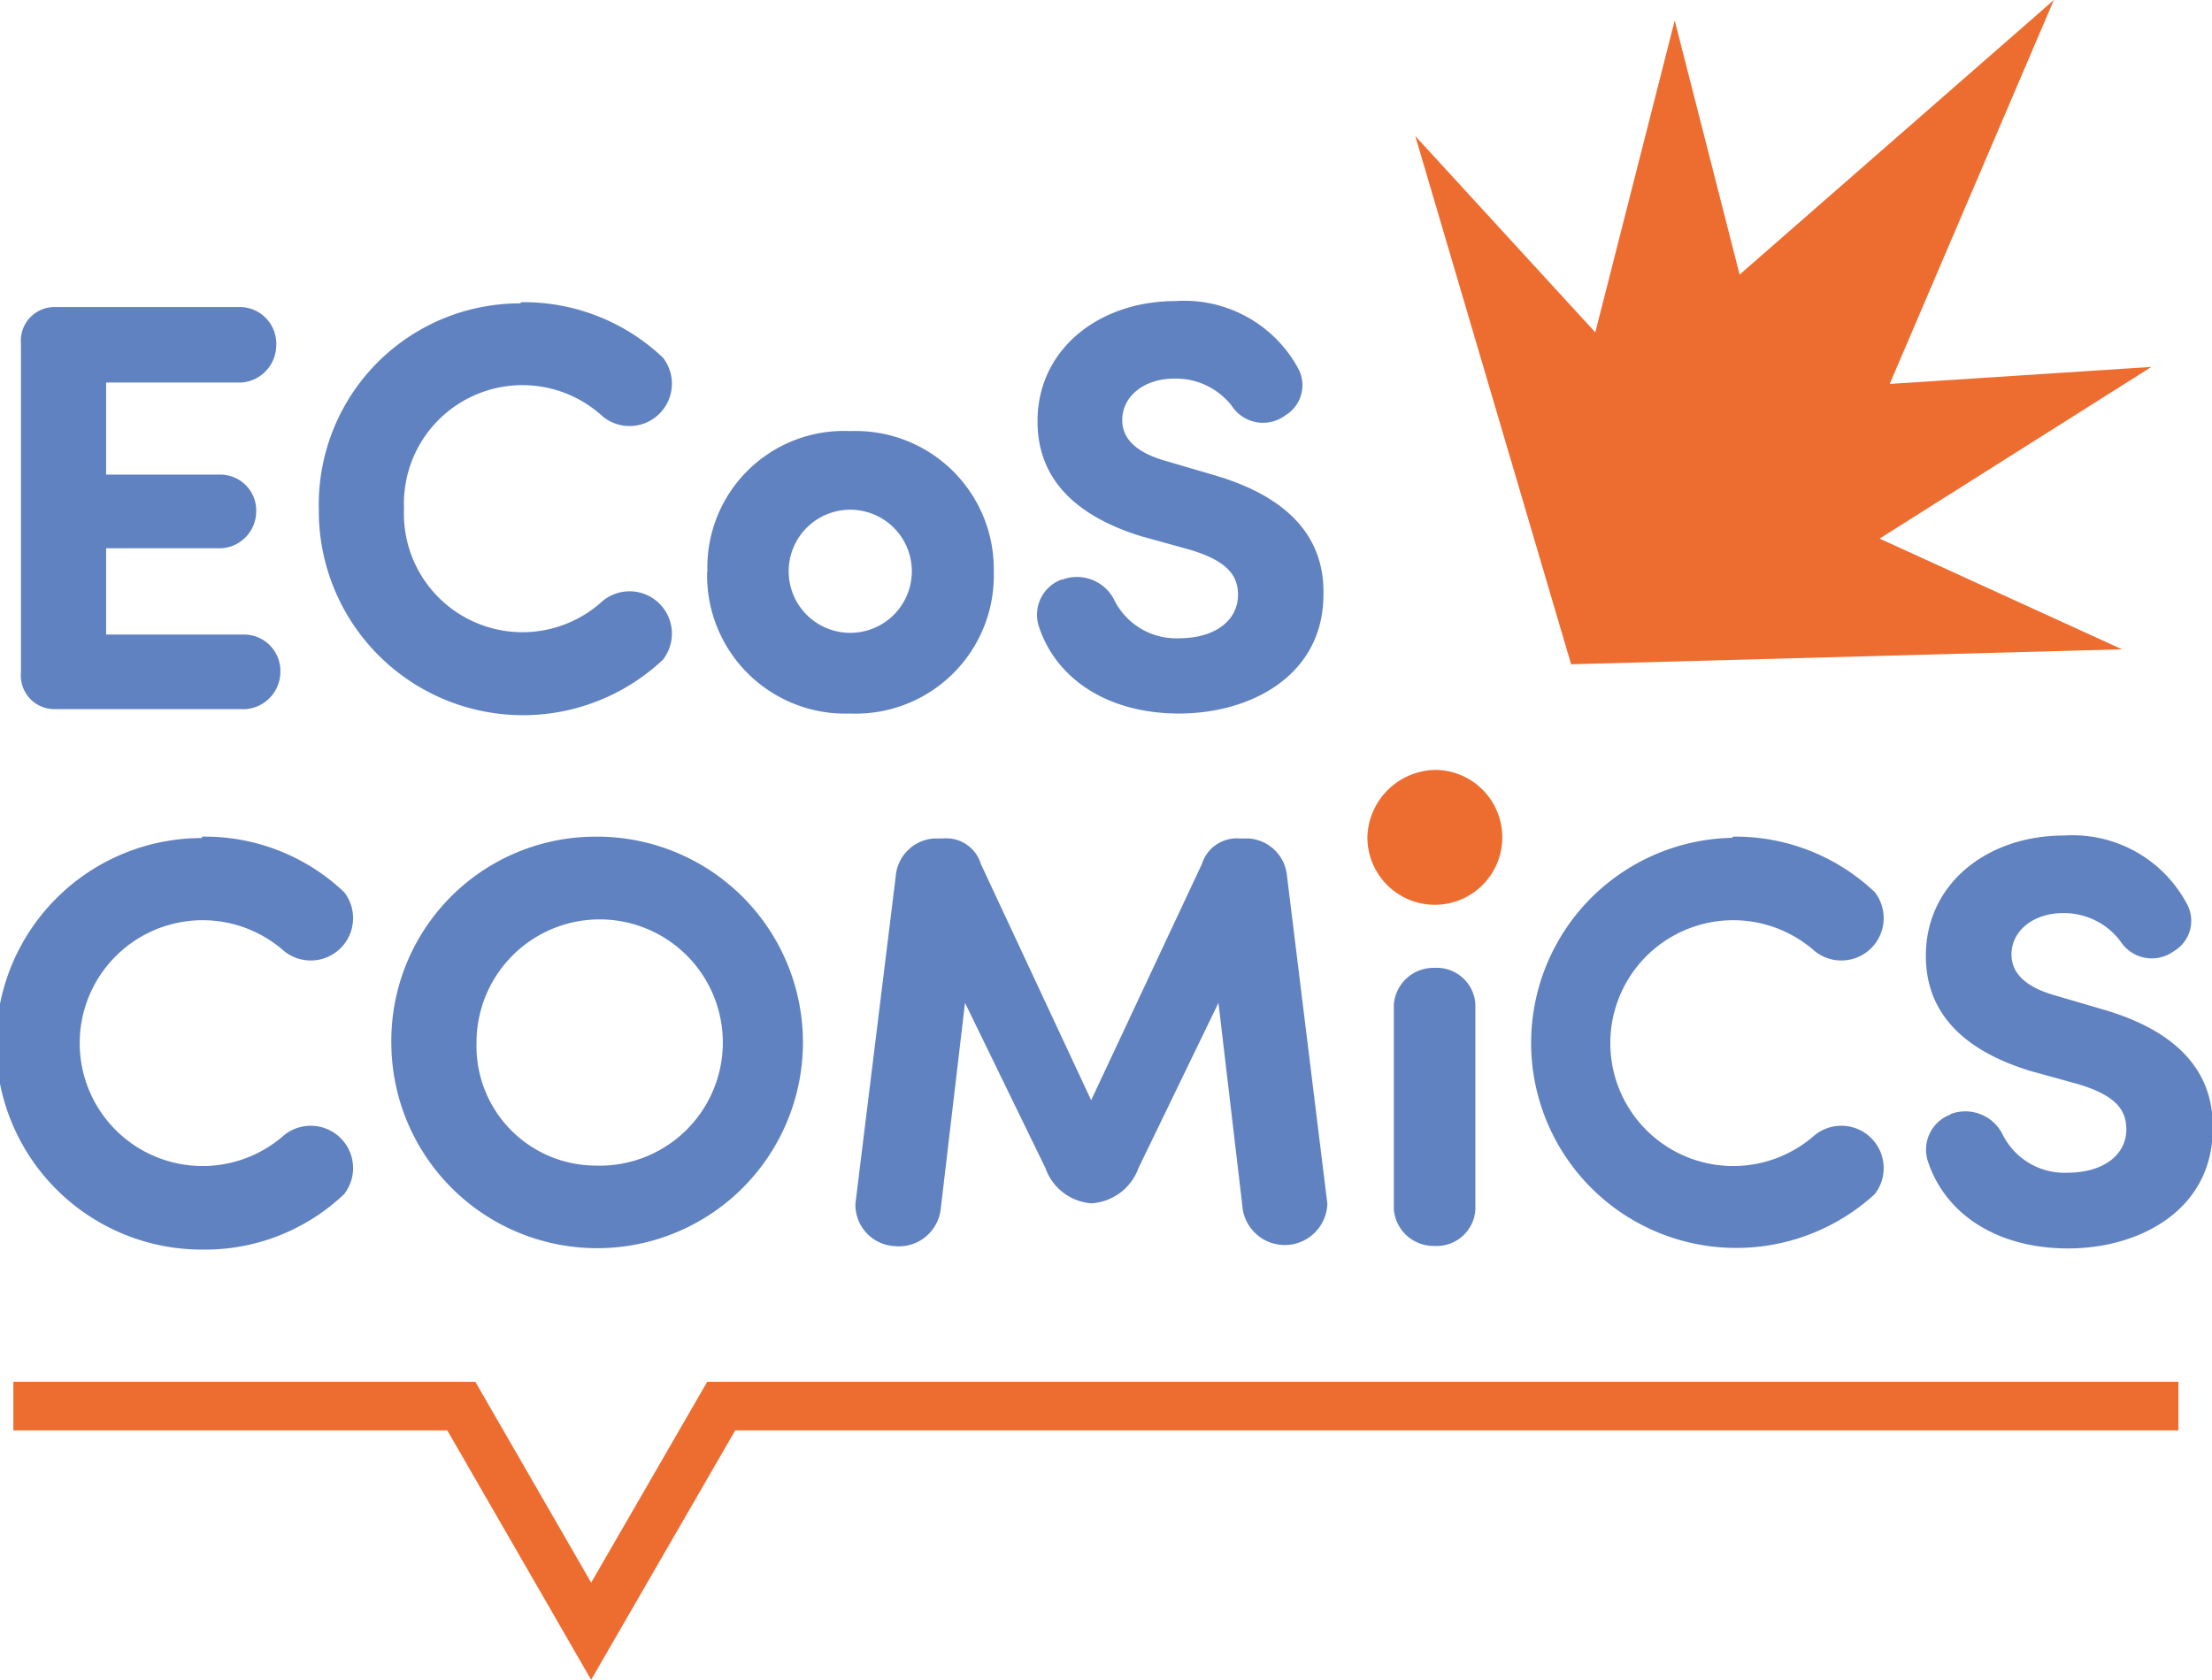
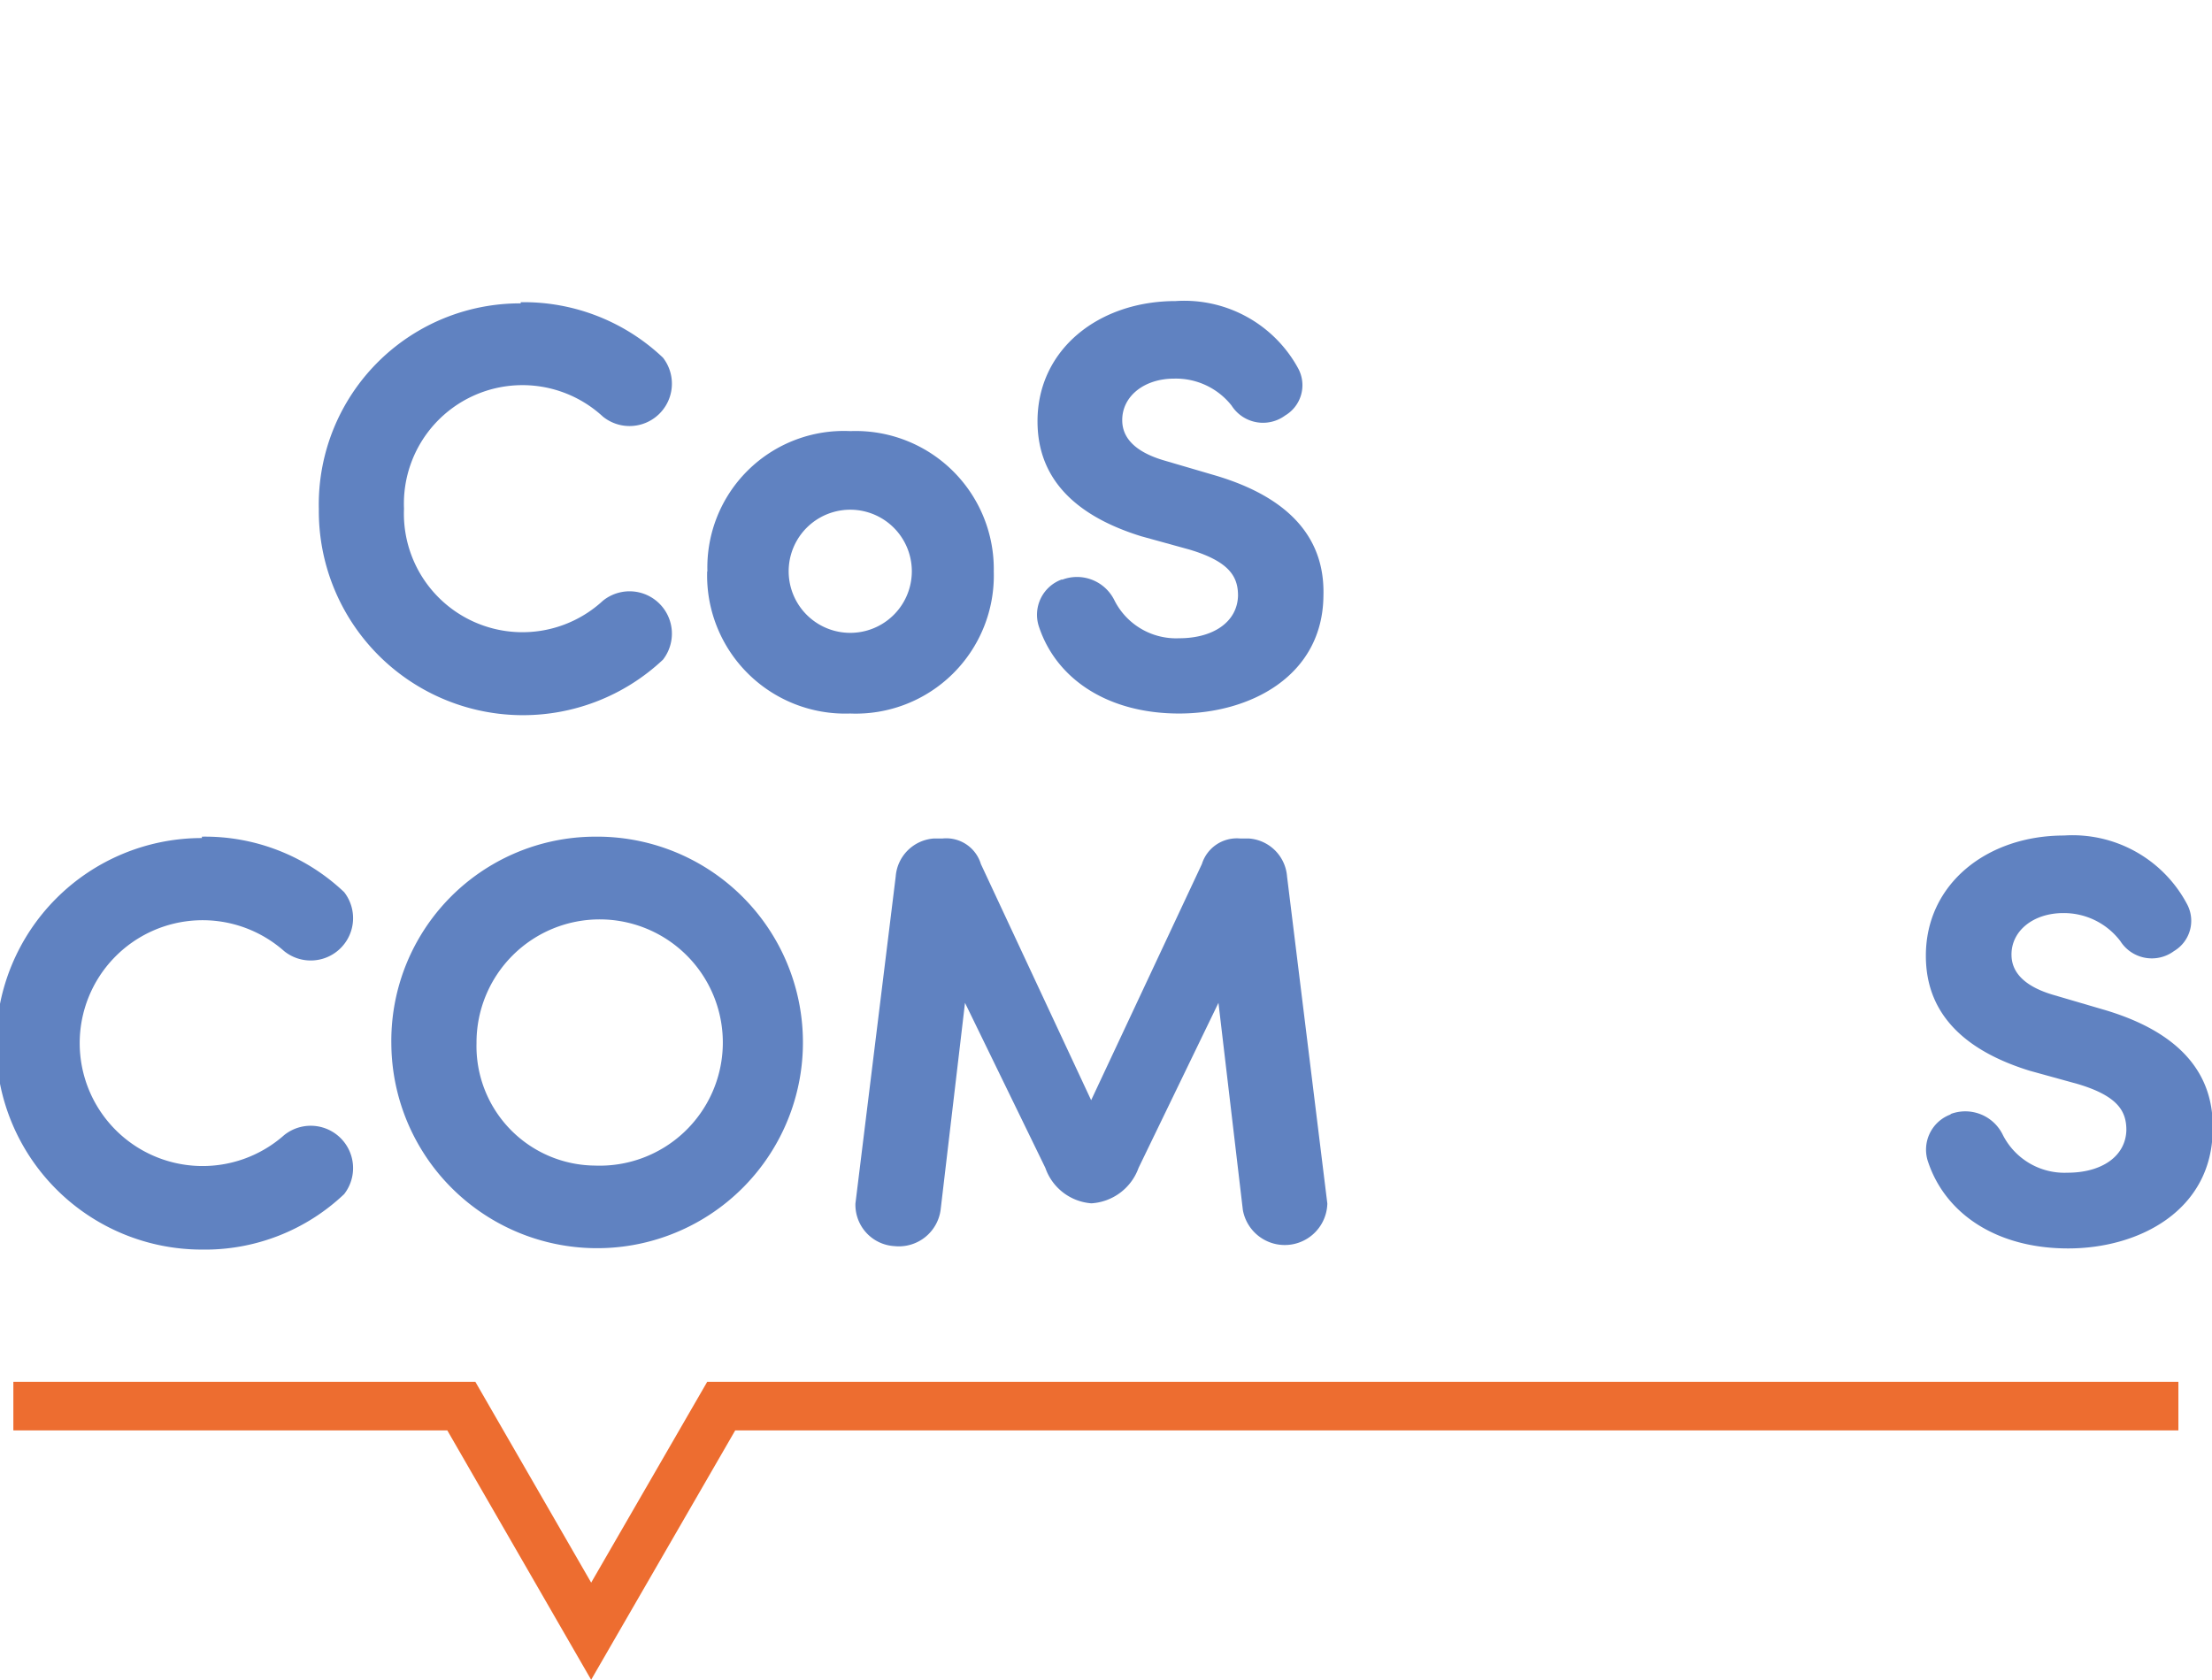
<svg xmlns="http://www.w3.org/2000/svg" id="Layer_1" data-name="Layer 1" viewBox="0 0 96.09 72.98">
  <defs>
    <style>.color-1{fill:#ed6d30;}.color-2{fill:#6082c1;}.color-3{fill:none;stroke:#ed6d30;stroke-miterlimit:10;stroke-width:2.11px;}</style>
  </defs>
  <title>ecoscomics</title>
-   <polygon class="color-1" points="61.48 5.91 69.3 14.44 72.75 0.89 75.57 11.93 89.22 0 82.09 16.68 93.46 15.94 81.65 23.4 92.18 28.21 68.25 28.86 61.48 5.91" />
-   <path class="color-2" d="M10.44,13.34A1.59,1.59,0,0,1,12,15a1.63,1.63,0,0,1-1.52,1.62H4.61v4h5a1.56,1.56,0,0,1,1.52,1.6,1.61,1.61,0,0,1-1.52,1.6h-5v3.75h6.05a1.58,1.58,0,0,1,1.52,1.62,1.63,1.63,0,0,1-1.52,1.62H2.38A1.46,1.46,0,0,1,.91,29.22V14.91a1.46,1.46,0,0,1,1.47-1.57Z" />
  <path class="color-2" d="M22.62,13.13a8.78,8.78,0,0,1,6.18,2.41,1.84,1.84,0,0,1-2.61,2.56,5.15,5.15,0,0,0-8.64,4,5.15,5.15,0,0,0,8.64,4,1.84,1.84,0,0,1,2.61,2.56,8.87,8.87,0,0,1-14.95-6.54,8.74,8.74,0,0,1,8.77-8.94" />
  <path class="color-2" d="M30.73,24.83a5.93,5.93,0,0,1,6.21-6.1,6,6,0,0,1,6.23,6.1A6,6,0,0,1,36.93,31a6,6,0,0,1-6.21-6.18m8.89,0a2.67,2.67,0,1,0-5.35,0,2.67,2.67,0,1,0,5.35,0" />
  <path class="color-2" d="M46.13,25.19a1.81,1.81,0,0,1,2.28.89,3,3,0,0,0,2.81,1.65c1.49,0,2.53-.71,2.56-1.85,0-.79-.33-1.47-2.1-2l-2.1-.58c-3.85-1.19-4.51-3.39-4.51-5,0-3.12,2.66-5.22,6-5.22A5.63,5.63,0,0,1,56.39,16a1.53,1.53,0,0,1-.56,2.05,1.62,1.62,0,0,1-2.33-.43A3.08,3.08,0,0,0,51,16.45c-1.29,0-2.25.76-2.25,1.8,0,.46.18,1.29,1.87,1.77l2.08.61c4.23,1.22,4.84,3.6,4.79,5.27C57.45,29.37,54.31,31,51.22,31s-5.32-1.49-6.08-3.75a1.63,1.63,0,0,1,1-2.08" />
  <path class="color-2" d="M8.77,36.35a8.78,8.78,0,0,1,6.18,2.41,1.84,1.84,0,0,1-2.61,2.56,5.34,5.34,0,1,0,0,8,1.84,1.84,0,0,1,2.61,2.56,8.78,8.78,0,0,1-6.18,2.41,8.94,8.94,0,0,1,0-17.88" />
  <path class="color-2" d="M25.84,36.35a8.94,8.94,0,1,1-8.84,9,8.87,8.87,0,0,1,8.84-9m0,14.29a5.35,5.35,0,1,0-5.14-5.32,5.19,5.19,0,0,0,5.14,5.32" />
  <path class="color-2" d="M52.21,37.54a1.59,1.59,0,0,1,1.67-1.11h.38a1.79,1.79,0,0,1,1.65,1.65l1.75,14.21a1.85,1.85,0,0,1-3.67.28l-1.06-9-3.47,7.17a2.33,2.33,0,0,1-2.05,1.54,2.3,2.3,0,0,1-2-1.54l-3.49-7.17-1.06,9a1.83,1.83,0,0,1-2,1.57,1.8,1.8,0,0,1-1.7-1.85l1.75-14.21a1.79,1.79,0,0,1,1.65-1.65h.38a1.57,1.57,0,0,1,1.67,1.11L47.4,47.8Z" />
-   <path class="color-2" d="M64.09,52.56a1.68,1.68,0,0,1-1.77,1.57,1.73,1.73,0,0,1-1.77-1.57V43.62a1.73,1.73,0,0,1,1.77-1.57,1.68,1.68,0,0,1,1.77,1.57Z" />
-   <path class="color-2" d="M75.26,36.35a8.78,8.78,0,0,1,6.18,2.41,1.84,1.84,0,0,1-2.61,2.56,5.34,5.34,0,1,0,0,8,1.84,1.84,0,0,1,2.61,2.56,8.91,8.91,0,1,1-6.18-15.48" />
  <path class="color-2" d="M84.71,48.41A1.81,1.81,0,0,1,87,49.3a3,3,0,0,0,2.81,1.65c1.49,0,2.53-.71,2.56-1.85,0-.79-.33-1.47-2.1-2l-2.1-.58c-3.85-1.19-4.51-3.39-4.51-5,0-3.12,2.66-5.22,6-5.22A5.63,5.63,0,0,1,95,39.27a1.53,1.53,0,0,1-.56,2.05,1.62,1.62,0,0,1-2.33-.43,3.08,3.08,0,0,0-2.48-1.22c-1.29,0-2.25.76-2.25,1.8,0,.46.18,1.29,1.87,1.77l2.08.61c4.23,1.22,4.84,3.6,4.79,5.27-.05,3.47-3.19,5.12-6.28,5.12s-5.32-1.49-6.08-3.75a1.63,1.63,0,0,1,1-2.08" />
  <polyline class="color-3" points="0.58 61.09 20.04 61.09 25.68 70.87 31.33 61.09 94.63 61.09" />
-   <path class="color-1" d="M62.4,33.45a2.93,2.93,0,1,1-3,2.93,3,3,0,0,1,3-2.93" />
</svg>